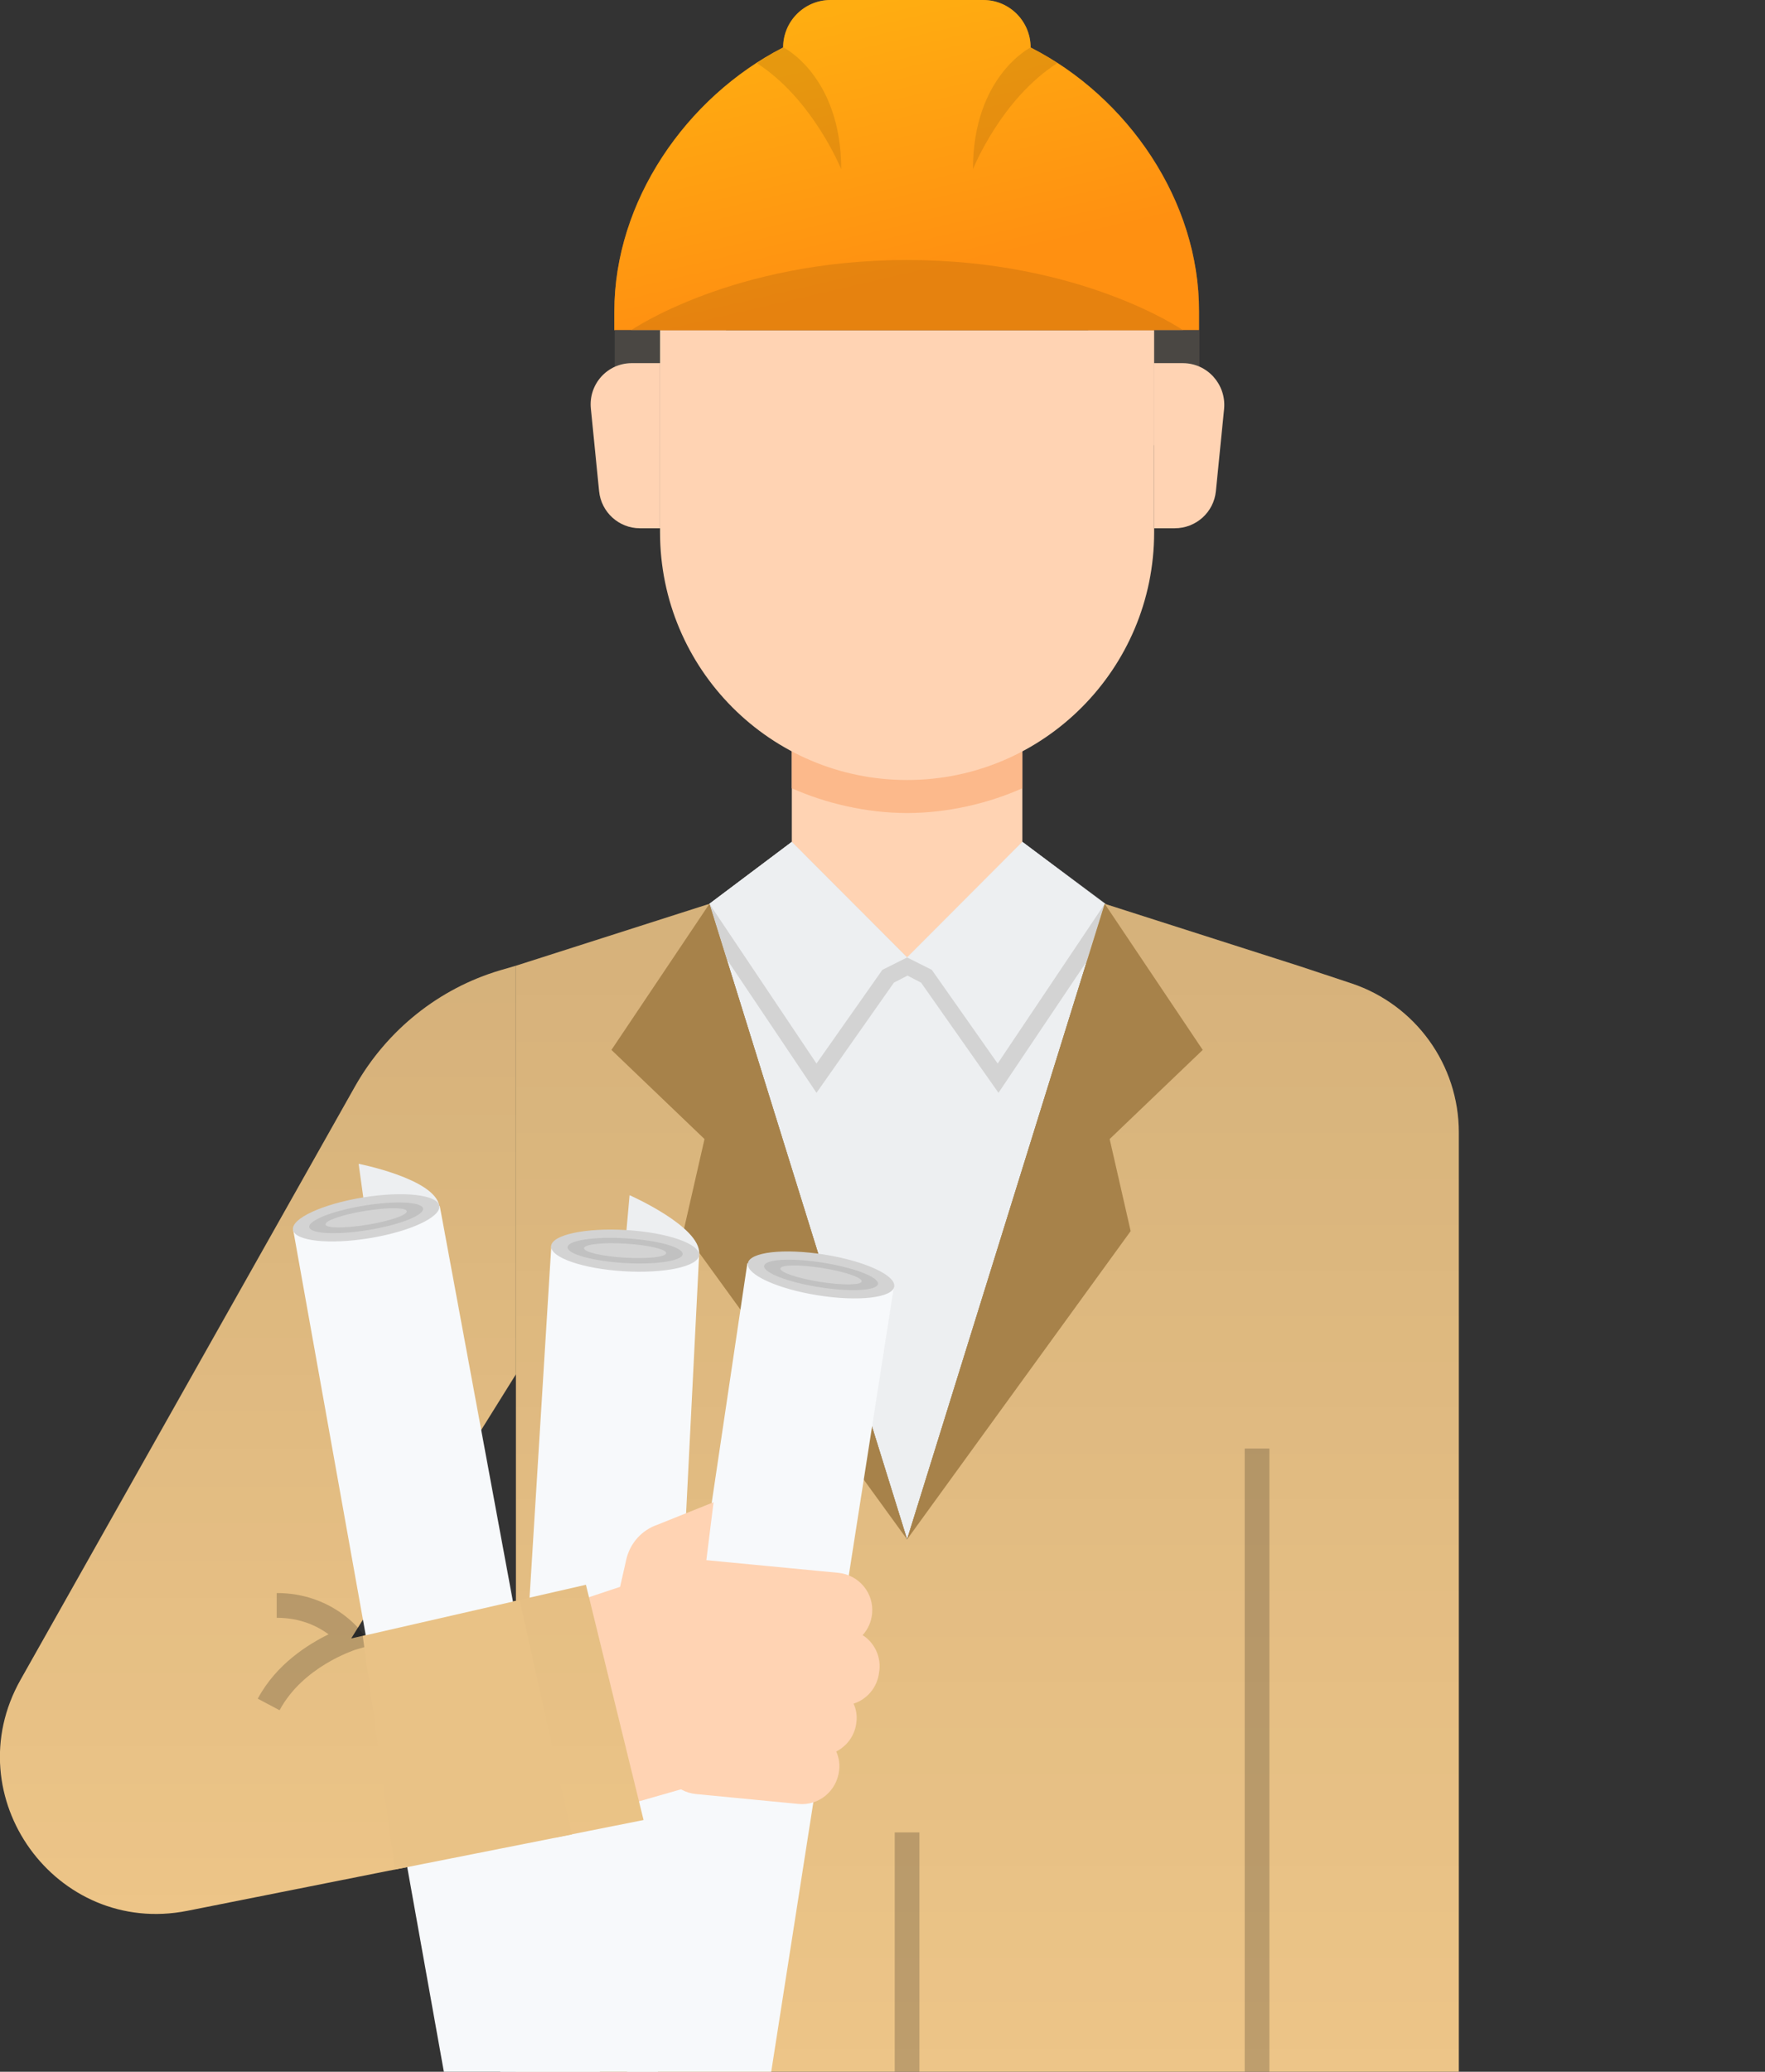
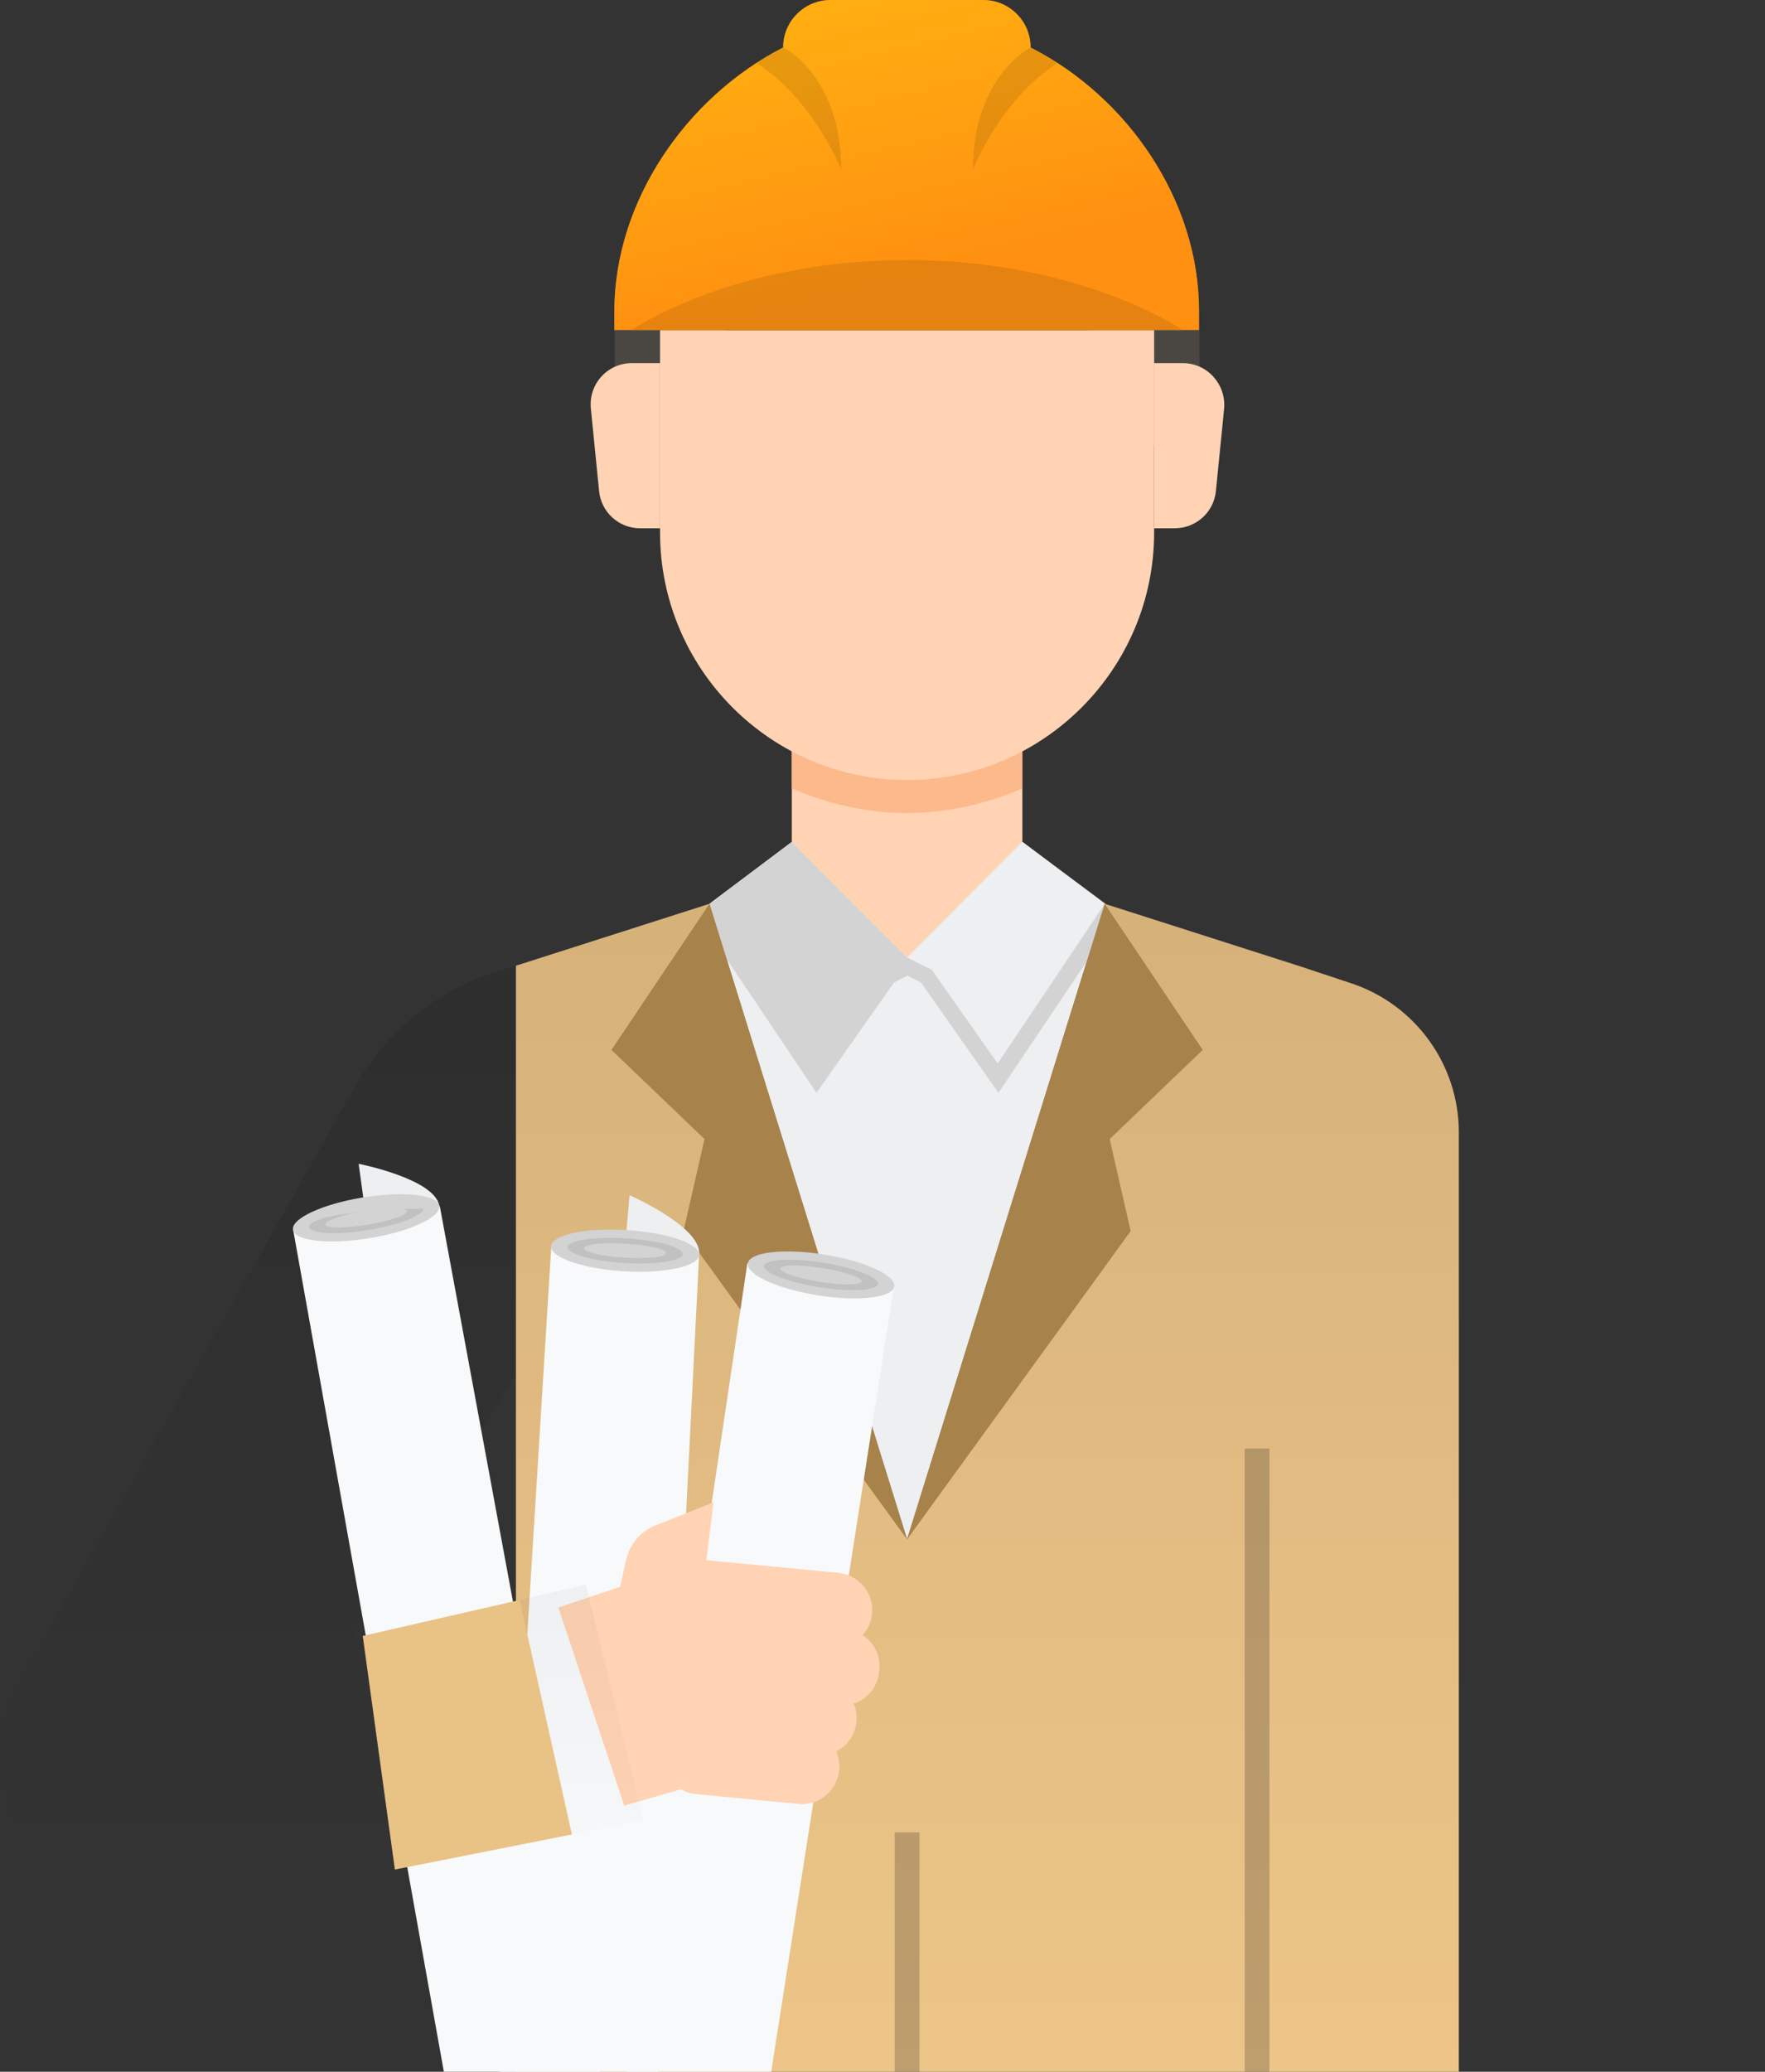
<svg xmlns="http://www.w3.org/2000/svg" width="98" height="115" viewBox="0 0 98 115" fill="none">
  <rect x="0" y="0" width="98" height="115" fill="#333333" stroke="none" />
  <g clip-path="url(#clip0)">
    <path d="M39.391 50.169L50.365 85.448L61.339 50.169L56.766 46.733H43.964L39.391 50.169Z" fill="#EDEFF1" />
    <path d="M56.766 46.733L50.365 53.147L43.964 46.733L39.391 50.169L40.351 53.239L45.335 60.661L49.633 54.545L50.388 54.155L51.142 54.545L55.44 60.661L60.424 53.239L61.384 50.169L56.766 46.733Z" fill="#D3D3D3" />
    <path d="M50.365 40.548H43.964V46.733L50.365 53.148L56.766 46.733V40.548H50.365Z" fill="#FFD3B3" />
    <path d="M43.964 43.755C45.861 44.603 48.147 45.13 50.365 45.13C52.583 45.13 54.869 44.603 56.766 43.755V40.548H43.964V43.755Z" fill="#FCB98B" />
    <path d="M75.056 54.591L72.084 53.606L61.339 50.169L50.365 85.448L39.391 50.169L28.646 53.606V115H50.365H72.084H81V62.861C81 59.104 78.6 55.782 75.056 54.591Z" fill="#EDC588" />
    <path d="M75.056 54.591L72.084 53.606L61.339 50.169L50.365 85.448L39.391 50.169L28.646 53.606V115H50.365H72.084H81V62.861C81 59.104 78.6 55.782 75.056 54.591Z" fill="url(#paint0_linear)" fill-opacity="0.1" />
    <path d="M33.95 58.279L39.391 50.169L50.365 85.448L37.951 68.336L39.117 63.227L33.95 58.279Z" fill="#A7824A" />
    <path d="M69.112 80.408H70.484V115H69.112V80.408Z" fill="black" fill-opacity="0.2" />
    <path d="M66.78 58.279L61.339 50.169L50.365 85.448L62.779 68.336L61.613 63.227L66.78 58.279Z" fill="#A7824A" />
-     <path d="M43.964 46.733L39.391 50.169L45.335 59.035L48.993 53.834L50.365 53.147L43.964 46.733Z" fill="#EDEFF1" />
    <path d="M56.766 46.733L61.339 50.169L55.395 59.035L51.737 53.834L50.365 53.147L56.766 46.733Z" fill="#EDEFF1" />
    <path d="M50.365 18.327H36.648V29.552C36.648 37.134 42.798 43.297 50.365 43.297C57.932 43.297 64.082 37.134 64.082 29.552V18.327H50.365Z" fill="#FFD3B3" />
    <path d="M40.306 18.327C40.306 18.327 40.443 18.785 38.934 20.159L36.648 24.741V20.159H35.047V18.327H40.306Z" fill="#FFD3B3" />
    <path d="M60.424 18.327C60.424 18.327 60.287 18.785 61.796 20.159L64.082 24.741V20.159H65.682V18.327H60.424Z" fill="#FFD3B3" />
    <path d="M49.679 101.713H51.051V115H49.679V101.713Z" fill="black" fill-opacity="0.2" />
    <path d="M34.819 115H42.821L49.633 71.428L41.495 70.123L34.819 115Z" fill="#F7F9FB" />
    <path d="M45.678 70.099L46.113 67.809C46.113 67.809 49.885 69.939 49.633 71.428L45.678 70.099Z" fill="#EDEFF1" />
    <path d="M45.767 69.638C43.523 69.281 41.623 69.498 41.524 70.122C41.425 70.747 43.164 71.543 45.409 71.9C47.653 72.258 49.553 72.041 49.652 71.416C49.751 70.791 48.012 69.995 45.767 69.638Z" fill="#D3D3D3" />
    <path d="M45.696 70.09C43.95 69.812 42.487 69.891 42.427 70.266C42.368 70.64 43.735 71.17 45.481 71.448C47.226 71.725 48.69 71.647 48.749 71.272C48.809 70.897 47.442 70.368 45.696 70.09Z" fill="#C1C1C1" />
    <path d="M45.649 70.384C44.402 70.186 43.364 70.197 43.33 70.409C43.297 70.622 44.28 70.955 45.527 71.153C46.774 71.352 47.812 71.341 47.846 71.128C47.88 70.916 46.896 70.583 45.649 70.384Z" fill="#D3D3D3" />
    <path d="M27.777 115H36.533L38.82 69.619L30.612 69.138L27.777 115Z" fill="#F7F9FB" />
    <path d="M34.75 68.679L34.956 66.343C34.956 66.343 38.911 68.084 38.82 69.596L34.75 68.679Z" fill="#EDEFF1" />
    <path d="M34.777 68.278C32.508 68.141 30.638 68.542 30.6 69.174C30.562 69.805 32.371 70.428 34.64 70.565C36.908 70.701 38.778 70.3 38.816 69.669C38.854 69.037 37.045 68.415 34.777 68.278Z" fill="#D3D3D3" />
    <path d="M34.749 68.736C32.985 68.629 31.536 68.85 31.513 69.229C31.491 69.608 32.903 70.001 34.667 70.108C36.432 70.214 37.88 69.993 37.903 69.614C37.926 69.235 36.514 68.842 34.749 68.736Z" fill="#C1C1C1" />
    <path d="M34.732 69.033C33.471 68.957 32.439 69.069 32.426 69.284C32.413 69.499 33.425 69.734 34.685 69.81C35.945 69.886 36.977 69.774 36.99 69.559C37.003 69.344 35.992 69.109 34.732 69.033Z" fill="#D3D3D3" />
    <path d="M31.001 89.228L34.43 88.082L34.773 86.57C34.979 85.654 35.642 84.921 36.533 84.623L39.62 83.386L39.163 87.052L37.859 99.308L34.659 100.224L31.001 89.228Z" fill="#FFD3B3" />
    <path d="M48.81 92.825L48.833 92.665C48.902 91.886 48.513 91.153 47.896 90.763C48.193 90.442 48.376 90.03 48.422 89.572C48.536 88.427 47.69 87.419 46.547 87.304L39.14 86.594C37.997 86.479 36.991 87.327 36.877 88.472C36.831 88.976 36.968 89.457 37.242 89.847C36.648 90.145 36.214 90.74 36.145 91.451L36.122 91.611C36.076 92.206 36.259 92.756 36.648 93.146C36.282 93.489 36.053 93.948 36.008 94.451C35.916 95.299 36.351 96.055 37.036 96.467C36.899 96.719 36.785 96.994 36.762 97.315C36.648 98.46 37.494 99.468 38.637 99.583L44.33 100.133C45.473 100.247 46.478 99.4 46.593 98.254C46.639 97.888 46.57 97.544 46.433 97.223C47.05 96.903 47.484 96.307 47.553 95.574C47.599 95.207 47.53 94.864 47.393 94.566C48.125 94.337 48.719 93.673 48.81 92.825Z" fill="#FFD3B3" />
-     <path d="M19.73 60.272L1.143 93.237C-2.515 99.72 3.109 107.509 10.402 106.066L35.733 101.026L32.533 87.968L19.501 90.946L28.646 76.285V53.605L27.777 53.858C24.371 54.865 21.49 57.179 19.73 60.272Z" fill="#EDC588" />
    <path d="M19.73 60.272L1.143 93.237C-2.515 99.72 3.109 107.509 10.402 106.066L35.733 101.026L32.533 87.968L19.501 90.946L28.646 76.285V53.605L27.777 53.858C24.371 54.865 21.49 57.179 19.73 60.272Z" fill="url(#paint1_linear)" fill-opacity="0.1" />
    <path d="M57.224 2.634C57.224 1.191 56.058 0 54.594 0H46.113C44.672 0 43.483 1.168 43.483 2.634C38.088 5.406 34.11 11.179 34.11 17.296V18.327H66.574V17.296C66.597 11.156 62.619 5.383 57.224 2.634Z" fill="#FF9123" />
    <path d="M57.224 2.634C57.224 1.191 56.058 0 54.594 0H46.113C44.672 0 43.483 1.168 43.483 2.634C38.088 5.406 34.11 11.179 34.11 17.296V18.327H66.574V17.296C66.597 11.156 62.619 5.383 57.224 2.634Z" fill="url(#paint2_linear)" fill-opacity="0.5" />
-     <path d="M15.523 94.932L14.312 94.291C15.34 92.367 17.123 91.267 18.244 90.717C17.649 90.282 16.712 89.801 15.363 89.801V88.426C18.404 88.426 19.958 90.442 20.027 90.534L20.621 91.313L19.684 91.588C19.661 91.611 16.826 92.504 15.523 94.932Z" fill="black" fill-opacity="0.2" />
    <path d="M50.365 14.432C40.694 14.432 35.047 18.327 35.047 18.327H65.682C65.682 18.327 60.035 14.432 50.365 14.432Z" fill="black" fill-opacity="0.1" />
    <path d="M46.707 9.392C46.707 4.238 43.506 2.634 43.506 2.634C43.003 2.886 42.5 3.184 42.02 3.505C45.13 5.498 46.707 9.392 46.707 9.392Z" fill="black" fill-opacity="0.1" />
    <path d="M54.023 9.392C54.023 4.238 57.223 2.634 57.223 2.634C57.726 2.886 58.229 3.184 58.709 3.505C55.577 5.498 54.023 9.392 54.023 9.392Z" fill="black" fill-opacity="0.1" />
    <path d="M24.645 115H33.31L24.417 66.938L16.278 68.267L24.645 115Z" fill="#F7F9FB" />
    <path d="M20.233 66.915L19.913 64.602C19.913 64.602 24.142 65.426 24.393 66.938L20.233 66.915Z" fill="#EDEFF1" />
    <path d="M24.391 66.936C24.29 66.311 22.389 66.102 20.145 66.469C17.902 66.836 16.166 67.639 16.268 68.263C16.369 68.888 18.27 69.097 20.514 68.73C22.757 68.364 24.493 67.56 24.391 66.936Z" fill="#D3D3D3" />
-     <path d="M23.489 67.083C23.428 66.709 21.964 66.636 20.219 66.921C18.474 67.207 17.11 67.742 17.171 68.116C17.232 68.491 18.695 68.563 20.44 68.278C22.185 67.993 23.55 67.458 23.489 67.083Z" fill="#C1C1C1" />
+     <path d="M23.489 67.083C18.474 67.207 17.11 67.742 17.171 68.116C17.232 68.491 18.695 68.563 20.44 68.278C22.185 67.993 23.55 67.458 23.489 67.083Z" fill="#C1C1C1" />
    <path d="M22.586 67.231C22.552 67.019 21.513 67.012 20.267 67.215C19.021 67.419 18.039 67.756 18.073 67.969C18.108 68.181 19.146 68.188 20.392 67.984C21.638 67.781 22.621 67.443 22.586 67.231Z" fill="#D3D3D3" />
    <path d="M36.648 18.327V20.159H35.047L34.133 20.847V18.327H36.648Z" fill="#4A4743" />
    <path d="M36.648 20.159H35.07C33.721 20.159 32.67 21.328 32.807 22.679L33.264 27.261C33.379 28.429 34.362 29.323 35.528 29.323H36.648V20.159Z" fill="#FFD3B3" />
    <path d="M64.082 18.327V20.159H65.682L66.597 20.847V18.327H64.082Z" fill="#4A4743" />
    <path d="M64.082 20.159H65.682C67.031 20.159 68.083 21.328 67.969 22.679L67.511 27.261C67.397 28.429 66.414 29.323 65.225 29.323H64.082V20.159Z" fill="#FFD3B3" />
    <path d="M28.852 88.815L20.141 90.808L21.925 103.775L31.755 101.827L28.852 88.815Z" fill="#E9C286" />
  </g>
  <defs>
    <linearGradient id="paint0_linear" x1="54.823" y1="50.169" x2="54.823" y2="115" gradientUnits="userSpaceOnUse">
      <stop />
      <stop offset="1" stop-opacity="0" />
    </linearGradient>
    <linearGradient id="paint1_linear" x1="17.864" y1="53.605" x2="17.864" y2="106.24" gradientUnits="userSpaceOnUse">
      <stop />
      <stop offset="1" stop-opacity="0" />
    </linearGradient>
    <linearGradient id="paint2_linear" x1="43.292" y1="1.296" x2="47.701" y2="20.204" gradientUnits="userSpaceOnUse">
      <stop stop-color="#FFCA00" />
      <stop offset="0.792" stop-color="#FF9000" />
    </linearGradient>
    <clipPath id="clip0">
      <rect width="81" height="115" fill="white" />
    </clipPath>
  </defs>
</svg>